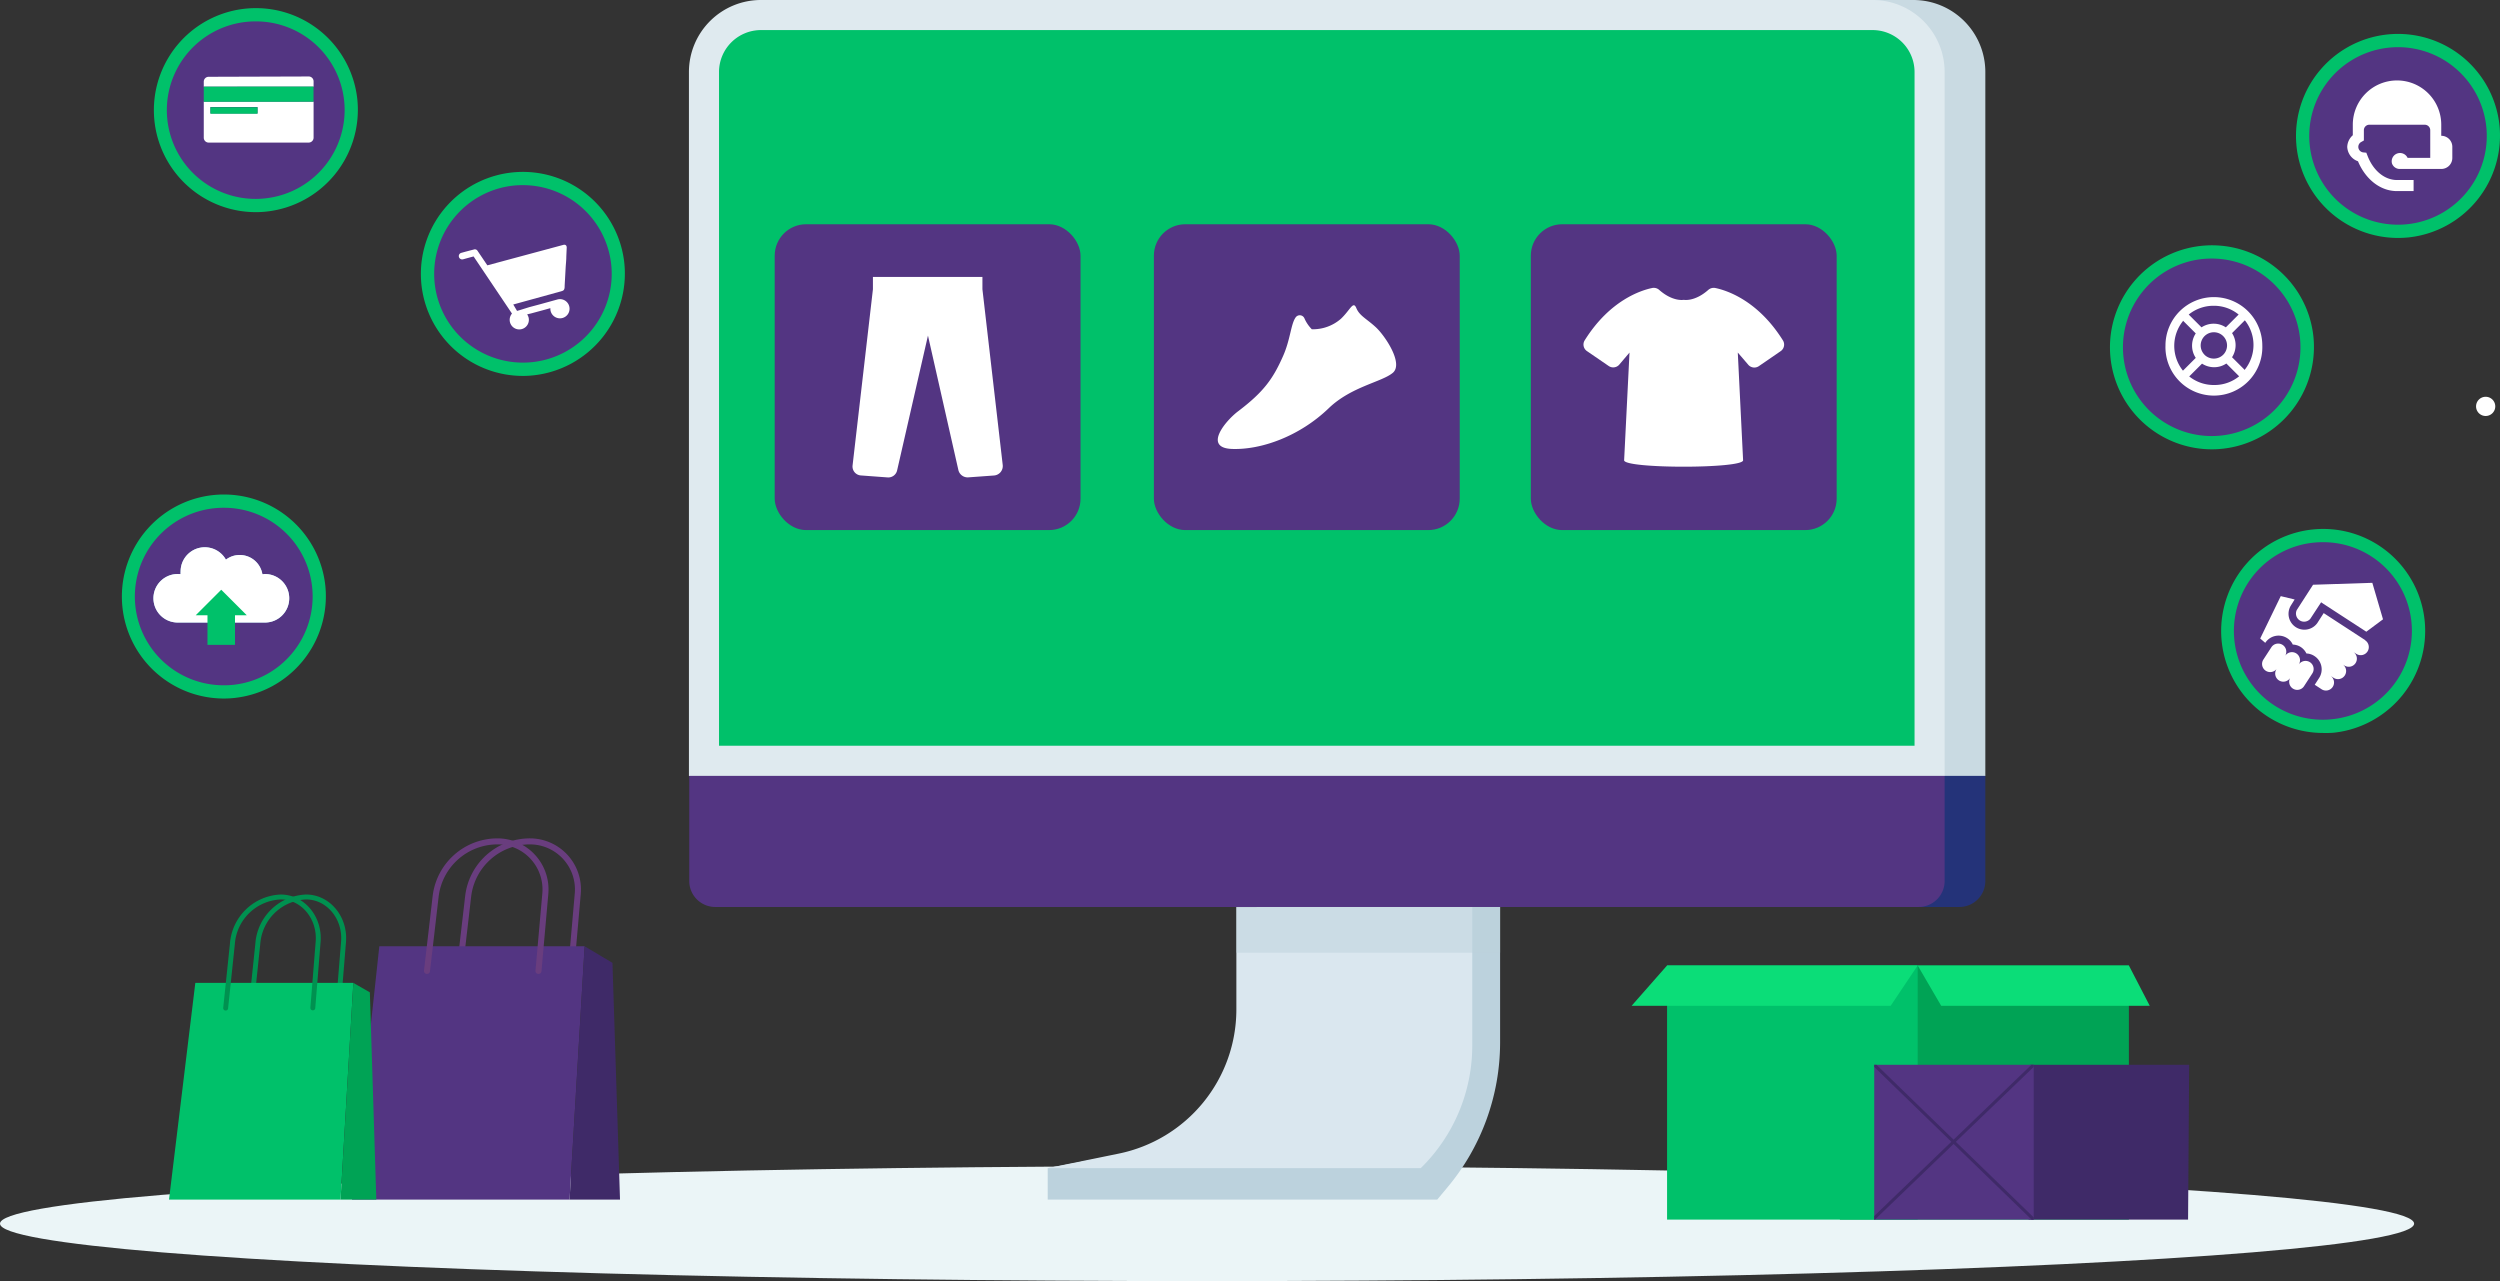
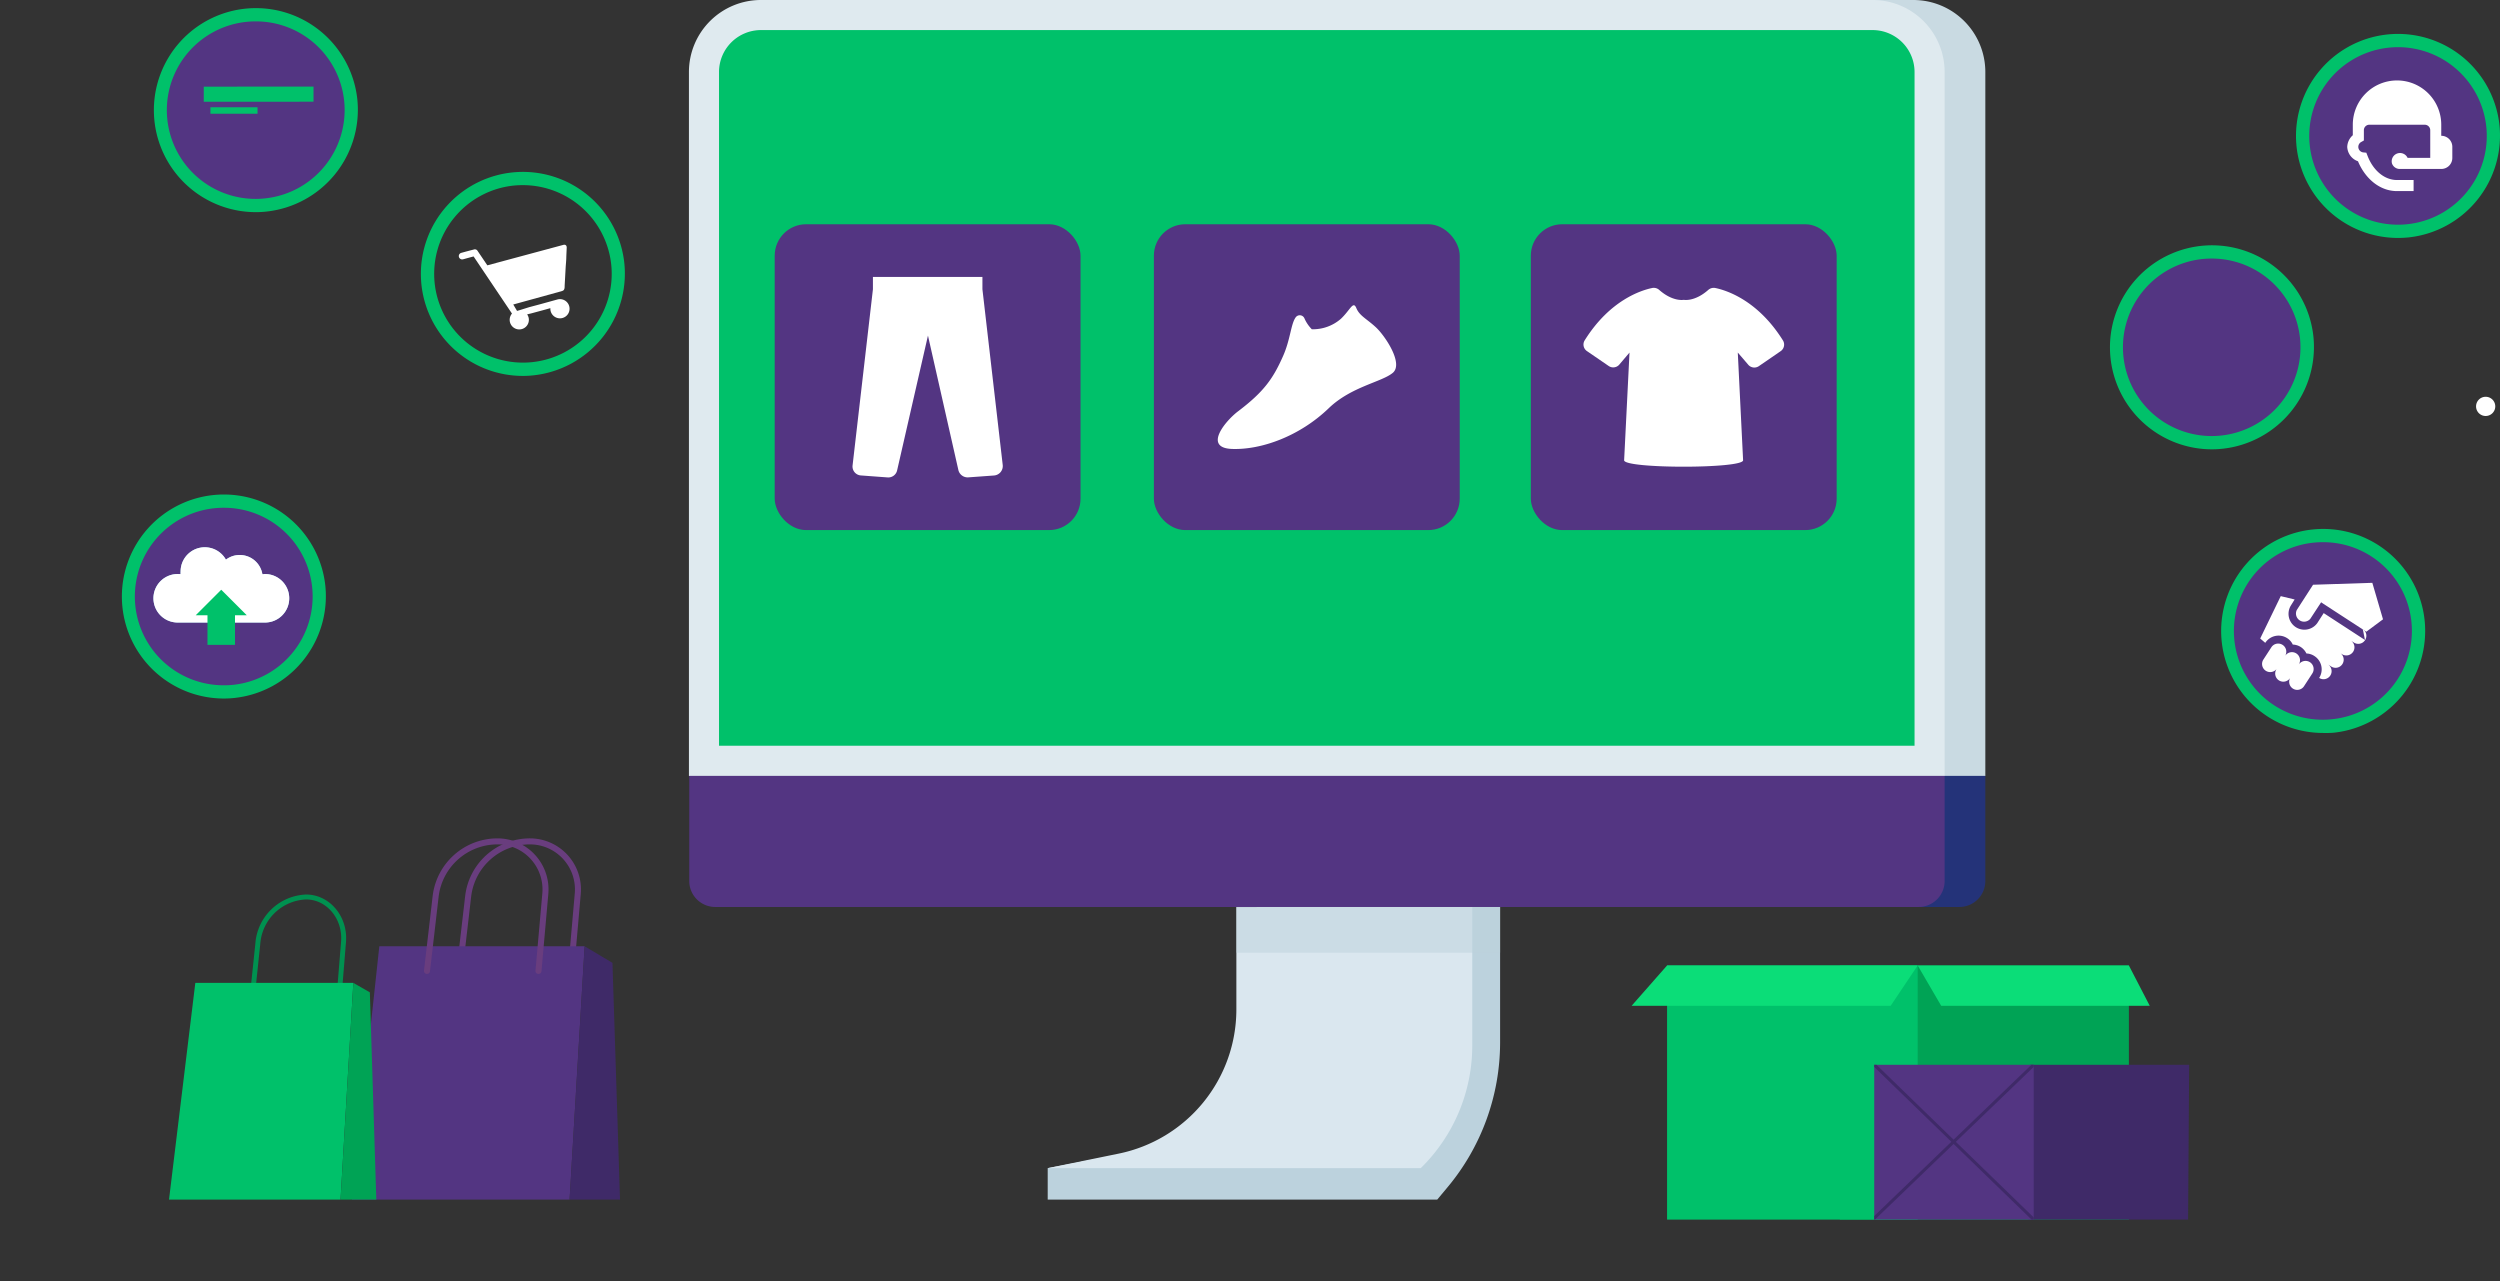
<svg xmlns="http://www.w3.org/2000/svg" viewBox="0 0 390.64 200.17">
  <rect x="0" y="0" width="390.64" height="200.17" fill="#333333" stroke="none" />
  <g style="isolation:isolate">
-     <ellipse cx="188.61" cy="191.2" rx="188.61" ry="8.98" style="fill:#ebf5f7" />
    <path d="M234.4,141.72v21.14a35.31,35.31,0,0,1-8.26,22.71l-1.57,1.88H163.71v-4.92L209.05,174l5.22-25.18,1.48-7.14Z" style="fill:#bcd2dd" />
    <path d="M230.05,141.72V163.4A26.8,26.8,0,0,1,222,182.53H163.71l11.09-2.27a23,23,0,0,0,18.39-22.53v-16Z" style="fill:#dae7ef" />
    <path d="M310.22,11.25v110H114v-110A11.25,11.25,0,0,1,125.27,0H299A11.25,11.25,0,0,1,310.22,11.25Z" style="fill:#c9dae2" />
    <path d="M310.22,121.23v16.44a4.05,4.05,0,0,1-4.05,4.05H118.07a4.05,4.05,0,0,1-4-4.05V121.23Z" style="fill:#243379" />
    <path d="M303.86,11.25v110H107.65v-110A11.25,11.25,0,0,1,118.9,0H292.61A11.25,11.25,0,0,1,303.86,11.25Z" style="fill:#dfeaef" />
    <path d="M112.35,116.53V11.25A6.56,6.56,0,0,1,118.9,4.7H292.61a6.56,6.56,0,0,1,6.55,6.55V116.53Z" style="fill:#00c16a" />
    <path d="M303.86,121.23v16.44a4.06,4.06,0,0,1-4.05,4.05H111.7a4.06,4.06,0,0,1-4-4.05V121.23Z" style="fill:#533582" />
    <rect x="193.19" y="141.72" width="41.21" height="7.14" style="fill:#bcd2dd;mix-blend-mode:multiply;opacity:0.5" />
    <rect x="239.2" y="35.04" width="47.79" height="47.79" rx="4.91" style="fill:#533582" />
    <path d="M278.58,53.17c-3.94-6.28-8.82-7.81-10.56-8.17a1.28,1.28,0,0,0-1.09.3c-2.14,1.89-3.83,1.55-3.83,1.55s-1.7.34-3.84-1.55a1.27,1.27,0,0,0-1.09-.3c-1.73.36-6.61,1.89-10.54,8.16a1.24,1.24,0,0,0,.34,1.7l3.4,2.33A1.25,1.25,0,0,0,253,57l1.62-1.91-.84,16.83c0,1.34,18.59,1.34,18.59,0l-.83-16.83L273.18,57a1.25,1.25,0,0,0,1.64.22l3.42-2.35A1.24,1.24,0,0,0,278.58,53.17Z" style="fill:#fff" />
    <rect x="121.05" y="35.04" width="47.79" height="47.79" rx="4.91" style="fill:#533582" />
    <path d="M155.31,74.3l-4,.29a1.49,1.49,0,0,1-1.56-1.15l-4.75-21L140.18,73.5a1.41,1.41,0,0,1-1.48,1.1l-4.19-.31a1.4,1.4,0,0,1-1.29-1.56L136.4,45.2V43.27h17.11V45.2l3.17,27.45A1.48,1.48,0,0,1,155.31,74.3Z" style="fill:#fff" />
    <rect x="180.3" y="35.04" width="47.79" height="47.79" rx="4.91" style="fill:#533582" />
    <path d="M203.81,49.71a.79.79,0,0,0-1.36-.11c-.76,1.07-.82,3.51-2,6.12-1.54,3.47-3,5.52-6.93,8.5-2,1.49-5.59,5.77-1,5.93s10.58-2,15.11-6.37c3.52-3.38,8.28-4.08,10-5.52s-1.21-5.79-2.63-7.11-2.56-1.79-3.06-3-.92.24-2.41,1.66a6.66,6.66,0,0,1-4.55,1.64A5.64,5.64,0,0,1,203.81,49.71Z" style="fill:#fff" />
    <rect x="287.49" y="150.86" width="45.16" height="39.71" style="fill:#00a355" />
    <rect x="260.49" y="150.86" width="39.16" height="39.71" style="fill:#00c16a" />
    <polygon points="260.49 150.86 254.95 157.16 295.43 157.16 299.65 150.86 260.49 150.86" style="fill:#0bdd78" />
    <polygon points="299.65 150.86 303.32 157.16 335.91 157.16 332.65 150.86 299.65 150.86" style="fill:#0bdd78" />
    <polygon points="342.07 166.38 317.15 166.38 316.98 190.57 341.9 190.57 342.07 166.38" style="fill:#3f2a68" />
    <rect x="292.86" y="166.38" width="24.92" height="24.19" style="fill:#533582" />
    <polygon points="317.78 166.71 305.61 178.42 317.78 190.23 317.78 190.57 317.44 190.57 305.26 178.75 292.97 190.57 292.86 190.57 292.86 190.01 304.91 178.41 292.86 166.72 292.86 166.38 293.21 166.38 305.26 178.08 317.42 166.38 317.78 166.38 317.78 166.71" style="fill:#3f2a68" />
    <path d="M71.8,151.71l1.35-11.63a9.72,9.72,0,0,1,9.66-8.61h0a7.51,7.51,0,0,1,7.47,8.17l-1.06,12.07" style="fill:none;stroke:#693d7e;stroke-linecap:round;stroke-miterlimit:10;stroke-width:0.94px" />
    <polygon points="59.27 147.86 91.35 147.86 89 187.44 55 187.44 59.27 147.86" style="fill:#533582" />
    <polygon points="91.35 147.86 95.7 150.45 96.88 187.44 89 187.44 91.35 147.86" style="fill:#3f2a68" />
    <path d="M66.72,151.71l1.35-11.63a9.74,9.74,0,0,1,9.67-8.61h0a7.51,7.51,0,0,1,7.47,8.17l-1.07,12.07" style="fill:none;stroke:#693d7e;stroke-linecap:round;stroke-miterlimit:10;stroke-width:0.94px" />
    <path d="M39.23,157.52l1.05-10a7.88,7.88,0,0,1,7.55-7.36h0c3.45,0,6.15,3.23,5.85,7l-.84,10.33" style="fill:none;stroke:#009150;stroke-linecap:round;stroke-miterlimit:10;stroke-width:0.769px" />
    <polygon points="30.52 153.58 55.21 153.58 53.21 187.44 26.41 187.44 30.52 153.58" style="fill:#00c16a" />
    <polygon points="55.21 153.58 57.79 155.06 58.8 187.44 53.21 187.44 55.21 153.58" style="fill:#00a355" />
-     <path d="M35.26,157.52l1.05-10a7.9,7.9,0,0,1,7.56-7.36h0c3.44,0,6.14,3.23,5.84,7l-.83,10.33" style="fill:none;stroke:#009150;stroke-linecap:round;stroke-miterlimit:10;stroke-width:0.769px" />
-     <circle cx="81.71" cy="42.8" r="14.9" transform="translate(-3.69 7.94) rotate(-5.44)" style="fill:#533582" />
    <path d="M81.7,58.74A15.94,15.94,0,1,1,97.56,41.16h0A16,16,0,0,1,83.35,58.65,15.2,15.2,0,0,1,81.7,58.74Zm0-29.81a14.27,14.27,0,0,0-1.46.07A13.87,13.87,0,1,0,95.51,41.37h0A13.88,13.88,0,0,0,81.74,28.93Z" style="fill:#00c16a" />
    <path d="M82.37,49.12a1.84,1.84,0,0,1,.22.47A1.5,1.5,0,1,1,80,49l0,0-6-8.93-1,.27-.65.18a.53.53,0,0,1-.64-.37h0a.52.52,0,0,1,.37-.64l.65-.18.64-.17L74,39a.51.51,0,0,1,.4,0,.44.44,0,0,1,.19.15l1.56,2.31L88,38.27c.45-.12.57.19.55.46l-.06,1.35c0,.63-.08,1.23-.11,1.84l-.15,2.73c0,.29,0,.62-.27.77a2.86,2.86,0,0,1-.5.16l-7.26,2,.59,1,.29-.08L82.68,48l1.65-.44,2.72-.75A1.5,1.5,0,1,1,86,48.15l-1,.28-2,.54Z" style="fill:#fff;fill-rule:evenodd" />
    <circle cx="39.99" cy="17.21" r="14.9" transform="translate(-1.45 3.87) rotate(-5.44)" style="fill:#533582" />
    <path d="M40,33.15A15.94,15.94,0,1,1,55.84,15.57h0A16,16,0,0,1,41.63,33.06,15.34,15.34,0,0,1,40,33.15ZM40,3.34a14.21,14.21,0,0,0-1.45.07A13.87,13.87,0,0,0,40,31.08,14.16,14.16,0,0,0,41.42,31,13.89,13.89,0,0,0,53.78,15.78h0A13.86,13.86,0,0,0,40,3.34Z" style="fill:#00c16a" />
-     <path d="M49,12.72a.76.76,0,0,0-.77-.77L32.61,12a.76.76,0,0,0-.77.77v8.74a.76.76,0,0,0,.77.77H48.23a.77.77,0,0,0,.77-.77V15.89H31.84V13.54H49Zm-8.76,4v1H32.88v-1Z" style="fill:#fff" />
    <polygon points="48.99 13.53 31.84 13.54 31.84 15.9 48.99 15.89 48.99 15.89 48.99 15.24 48.99 13.53 48.99 13.53" style="fill:#00c16a" />
    <rect x="32.88" y="16.76" width="7.36" height="1.01" style="fill:#00c16a" />
    <circle cx="34.99" cy="93.21" r="14.9" transform="translate(-8.68 3.74) rotate(-5.44)" style="fill:#533582" />
    <path d="M35,109.15A15.94,15.94,0,1,1,50.84,91.57h0a16,16,0,0,1-14.21,17.49A15.34,15.34,0,0,1,35,109.15Zm0-29.81a14.21,14.21,0,0,0-1.45.07A13.87,13.87,0,0,0,35,107.08a14.16,14.16,0,0,0,1.44-.07A13.89,13.89,0,0,0,48.78,91.78h0A13.86,13.86,0,0,0,35,79.34Z" style="fill:#00c16a" />
    <path d="M41.21,89.72H41a3.59,3.59,0,0,0-3.54-3,3.54,3.54,0,0,0-2.16.73,3.78,3.78,0,0,0-7.08,1.86,2.55,2.55,0,0,0,0,.39h-.26a3.79,3.79,0,1,0,0,7.57H41.21a3.79,3.79,0,1,0,0-7.57Z" style="fill:#98d0e3" />
    <path d="M41.21,89.72H41a3.59,3.59,0,0,0-3.54-3,3.54,3.54,0,0,0-2.16.73,3.78,3.78,0,0,0-7.08,1.86,2.55,2.55,0,0,0,0,.39h-.26a3.79,3.79,0,1,0,0,7.57H41.21a3.79,3.79,0,1,0,0-7.57Z" style="fill:#fff" />
    <polygon points="32.42 96.14 32.42 100.76 36.72 100.76 36.72 96.14 38.56 96.14 34.57 92.15 30.58 96.14 32.42 96.14" style="fill:#00c16a" />
    <circle cx="374.7" cy="21.24" r="14.9" transform="translate(-0.33 35.61) rotate(-5.44)" style="fill:#533582" />
    <path d="M374.69,37.18A15.94,15.94,0,1,1,390.56,19.6h0a16,16,0,0,1-14.22,17.5C375.79,37.15,375.24,37.18,374.69,37.18Zm0-29.81a14.44,14.44,0,0,0-1.46.08A13.87,13.87,0,1,0,388.5,19.81h0A13.88,13.88,0,0,0,374.73,7.37Z" style="fill:#00c16a" />
    <path d="M374.55,12.57a6.91,6.91,0,0,0-6.91,6.92v1.64a2.55,2.55,0,0,0-.87,1.81,2.49,2.49,0,0,0,1.68,2.26c1.12,2.69,3.38,4.66,6.1,4.66h2.59V28.13h-2.59c-1.95,0-3.72-1.47-4.61-3.79l-.19-.48-.51-.05a.87.87,0,0,1-.31-1.61l.44-.25v-1.6a.85.85,0,0,1,.86-.86h8.64a.86.86,0,0,1,.87.86v4.32H376.2a1.3,1.3,0,0,0-2.44.87,1.29,1.29,0,0,0,1.13.86h6.57a1.72,1.72,0,0,0,1.73-1.73V22.94a1.72,1.72,0,0,0-1.73-1.72V19.49A6.91,6.91,0,0,0,374.55,12.57Z" style="fill:#fff" />
    <path d="M388.4,65a1.5,1.5,0,0,0,0-3,1.5,1.5,0,0,0,0,3Z" style="fill:#fff" />
    <circle cx="345.63" cy="54.27" r="14.9" transform="translate(-3.59 33) rotate(-5.44)" style="fill:#533582" />
    <path d="M345.62,70.21a15.94,15.94,0,1,1,15.87-17.58h0a16,16,0,0,1-14.22,17.49A15.2,15.2,0,0,1,345.62,70.21Zm0-29.81a14.41,14.41,0,0,0-1.46.07,13.87,13.87,0,1,0,15.23,12.37h0A13.86,13.86,0,0,0,345.66,40.4Z" style="fill:#00c16a" />
-     <path d="M352.93,51.13a7.56,7.56,0,0,0-14,0,7.45,7.45,0,0,0-.56,2.84,7.57,7.57,0,1,0,15.13,0A7.44,7.44,0,0,0,352.93,51.13Zm-7-3.35a6.08,6.08,0,0,1,3.87,1.37l-2,2a3.45,3.45,0,0,0-3.8,0l-2-2A6.14,6.14,0,0,1,345.92,47.78Zm-1.46,7.65a2.06,2.06,0,1,1,2.92,0A2.08,2.08,0,0,1,344.46,55.43Zm-3.37-5.33,2,2a3.45,3.45,0,0,0,0,3.82l-2,2a6.2,6.2,0,0,1,0-7.75Zm4.83,10.06a6.13,6.13,0,0,1-3.85-1.34l2-2a3.48,3.48,0,0,0,1.89.56,3.4,3.4,0,0,0,1.91-.58l2,2A6.12,6.12,0,0,1,345.92,60.16Zm4.84-2.34-2-2a3.48,3.48,0,0,0,0-3.77l2-2a6.16,6.16,0,0,1,0,7.7Z" style="fill:#fff" />
    <circle cx="363.02" cy="98.59" r="14.9" transform="translate(-7.71 34.85) rotate(-5.44)" style="fill:#533582" />
    <path d="M363,114.53A15.94,15.94,0,1,1,378.87,97h0a16,16,0,0,1-14.21,17.49A15.34,15.34,0,0,1,363,114.53Zm0-29.81a14.27,14.27,0,0,0-1.46.07A13.87,13.87,0,0,0,363,112.46a14.21,14.21,0,0,0,1.44-.08,13.87,13.87,0,0,0,12.36-15.22h0a13.86,13.86,0,0,0-13.76-12.44Z" style="fill:#00c16a" />
    <path d="M360.94,103.47a1.27,1.27,0,0,0-1.75.38,1.26,1.26,0,1,0-2.12-1.37,1.27,1.27,0,0,0-2.13-1.38l-1.3,2a1.27,1.27,0,0,0,2.13,1.38,1.27,1.27,0,1,0,2.13,1.37,1.26,1.26,0,1,0,2.12,1.37l1.3-2A1.27,1.27,0,0,0,360.94,103.47Z" style="fill:#fff" />
-     <path d="M369.54,100l0,0-6.45-4.2-1,1.56a2.48,2.48,0,0,1-4.16-2.69l.62-1-2.17-.52-3.21,6.62.79.68,0,0a2.48,2.48,0,0,1,3.43-.73,2.35,2.35,0,0,1,.87,1,2.46,2.46,0,0,1,1.26.39,2.49,2.49,0,0,1,.87,1,2.4,2.4,0,0,1,1.25.4,2.47,2.47,0,0,1,.74,3.42l-.69,1.07,1.07.7a1.26,1.26,0,1,0,1.37-2.12l.43.28a1.27,1.27,0,1,0,1.37-2.13l.43.28a1.27,1.27,0,0,0,1.38-2.13l.43.28a1.26,1.26,0,0,0,1.41-2.1Z" style="fill:#fff" />
+     <path d="M369.54,100l0,0-6.45-4.2-1,1.56a2.48,2.48,0,0,1-4.16-2.69l.62-1-2.17-.52-3.21,6.62.79.68,0,0a2.48,2.48,0,0,1,3.43-.73,2.35,2.35,0,0,1,.87,1,2.46,2.46,0,0,1,1.26.39,2.49,2.49,0,0,1,.87,1,2.4,2.4,0,0,1,1.25.4,2.47,2.47,0,0,1,.74,3.42a1.26,1.26,0,1,0,1.37-2.12l.43.28a1.27,1.27,0,1,0,1.37-2.13l.43.28a1.27,1.27,0,0,0,1.38-2.13l.43.28a1.26,1.26,0,0,0,1.41-2.1Z" style="fill:#fff" />
    <path d="M370.69,91.07l-9.26.3-2.54,3.94A1.27,1.27,0,0,0,361,96.69l1.69-2.58.37.25,6.69,4.35,2.61-1.94Z" style="fill:#fff" />
  </g>
</svg>